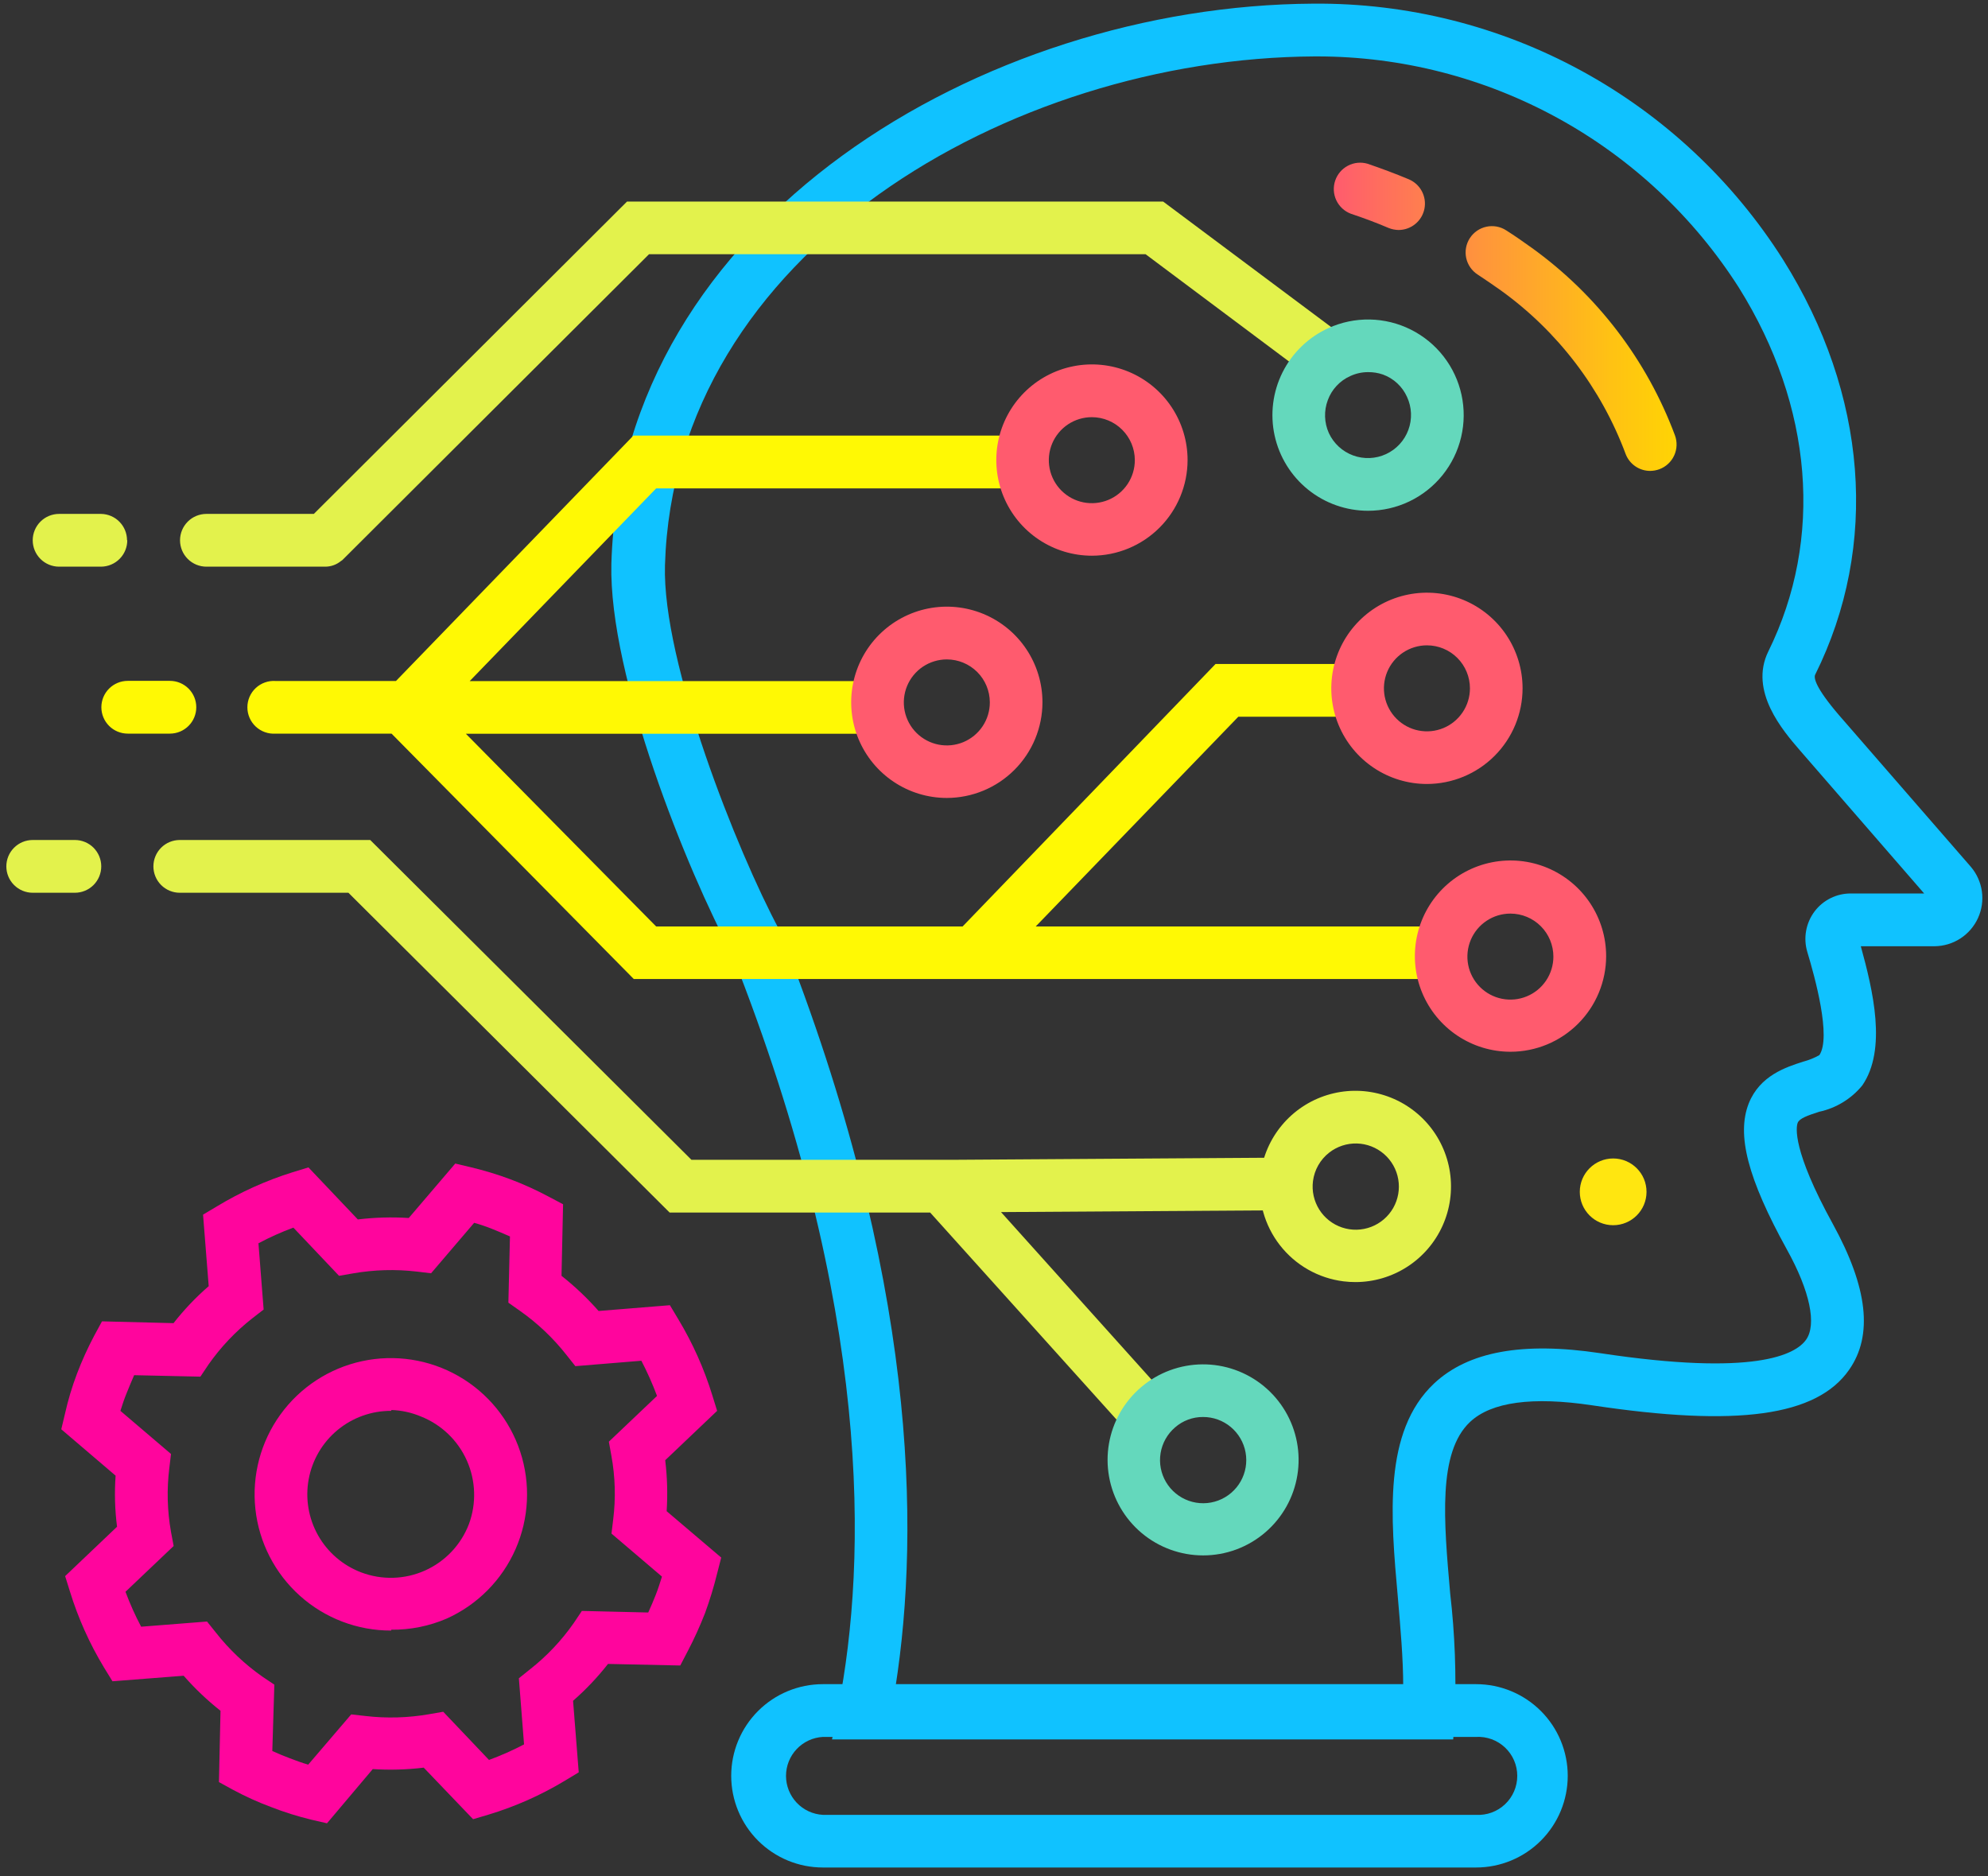
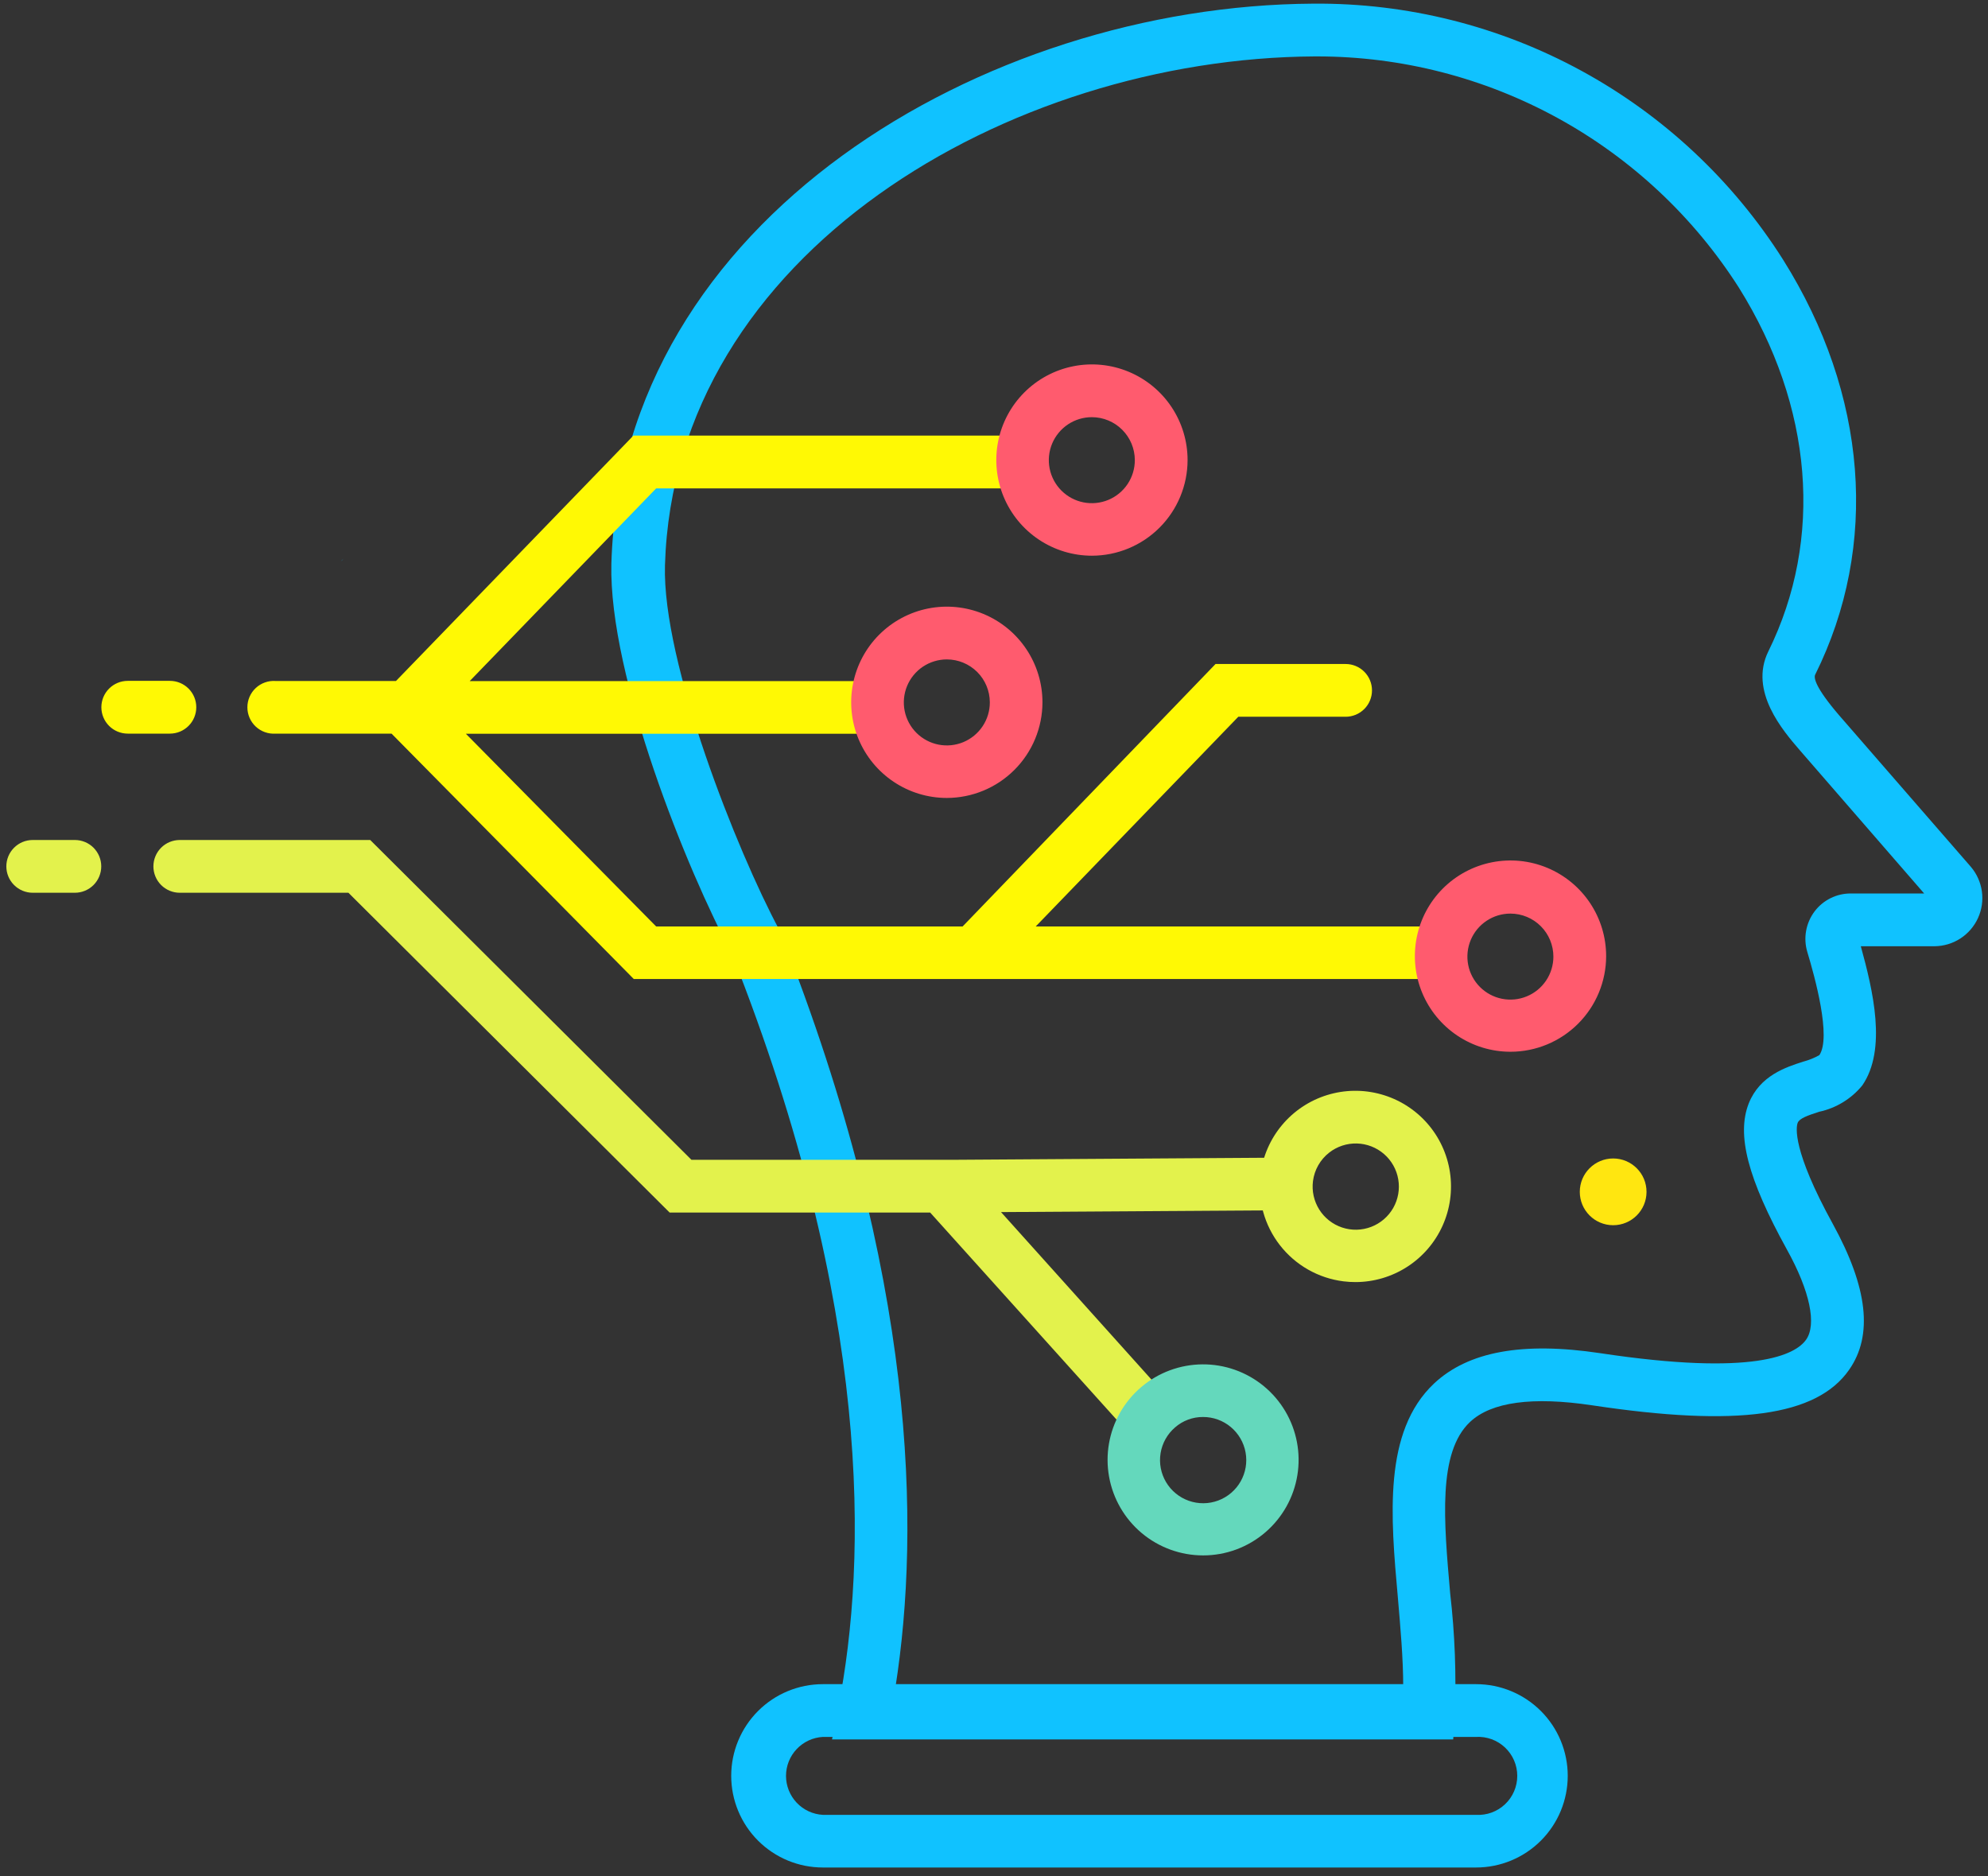
<svg xmlns="http://www.w3.org/2000/svg" width="160" height="151" viewBox="0 0 160 151" fill="none">
  <rect x="0" y="0" width="160" height="151" fill="#333333" stroke="none" />
  <path d="M116.958 139.987H66.965L67.459 137.457C69.805 125.514 70.212 105.301 58.899 76.742C55.361 70.198 48.982 54.445 49.205 45.362C50.01 17.714 79.16 0.439 105.703 0.294C113.237 0.231 120.663 2.091 127.278 5.697C133.894 9.304 139.48 14.537 143.51 20.903C150.296 31.712 151.266 43.888 146.089 54.3C145.972 54.552 146.089 55.318 148.028 57.577L158.614 69.752C159.094 70.313 159.403 70.999 159.507 71.73C159.61 72.461 159.503 73.206 159.197 73.878C158.892 74.55 158.401 75.12 157.783 75.523C157.164 75.926 156.443 76.143 155.706 76.151H149.763C150.732 79.67 151.886 84.449 149.879 87.357C148.997 88.432 147.778 89.177 146.418 89.471C145.449 89.781 144.819 90.013 144.683 90.362C144.547 90.711 144.247 92.573 147.514 98.505C150.325 103.624 150.761 107.463 148.823 110.236C146.215 113.977 139.836 114.86 128.135 113.095C123.337 112.378 120.031 112.824 118.315 114.433C115.707 116.886 116.202 122.402 116.715 128.238C117.092 131.484 117.216 134.754 117.084 138.019L116.958 139.987ZM72.073 135.751H112.935C112.935 133.463 112.712 131.01 112.508 128.616C111.917 122.024 111.316 115.209 115.416 111.341C118.17 108.762 122.542 107.967 128.775 108.898C141.222 110.778 144.509 109.024 145.362 107.812C146.215 106.6 145.691 103.934 143.811 100.551C140.66 94.841 139.749 91.322 140.747 88.792C141.639 86.562 143.733 85.884 145.129 85.438C145.582 85.318 146.019 85.142 146.428 84.914C147.398 83.47 146.079 78.671 145.459 76.616C145.292 76.062 145.259 75.476 145.362 74.907C145.465 74.338 145.7 73.8 146.05 73.339C146.39 72.891 146.83 72.528 147.335 72.279C147.84 72.03 148.395 71.902 148.958 71.905H154.862L144.838 60.359C143.51 58.818 140.747 55.628 142.318 52.429C146.787 43.365 145.914 32.691 139.952 23.152C136.316 17.45 131.301 12.755 125.371 9.502C119.441 6.249 112.786 4.542 106.023 4.54H105.809C81.235 4.675 54.256 20.37 53.519 45.488C53.286 53.331 59.335 68.531 62.719 74.832L62.825 75.065C73.78 102.723 74.071 122.964 72.073 135.751Z" fill="url(#paint0_linear)" />
-   <path d="M132.817 37.897C132.385 37.898 131.963 37.767 131.607 37.521C131.252 37.275 130.981 36.925 130.83 36.52C128.861 31.242 125.369 26.667 120.797 23.375C120.186 22.939 119.556 22.512 118.926 22.095C118.692 21.945 118.49 21.749 118.332 21.52C118.174 21.292 118.063 21.034 118.004 20.762C117.946 20.49 117.941 20.209 117.991 19.936C118.041 19.662 118.145 19.401 118.295 19.168C118.446 18.934 118.642 18.733 118.87 18.574C119.099 18.416 119.357 18.305 119.629 18.246C119.901 18.188 120.181 18.183 120.455 18.233C120.728 18.283 120.99 18.387 121.223 18.538C121.921 18.983 122.609 19.459 123.278 19.943C128.532 23.721 132.544 28.975 134.805 35.037C134.999 35.564 134.977 36.147 134.742 36.658C134.508 37.168 134.081 37.565 133.554 37.761C133.318 37.848 133.069 37.894 132.817 37.897ZM112.566 18.509C112.287 18.505 112.011 18.449 111.752 18.344C110.782 17.927 109.735 17.539 108.718 17.2C108.205 17.005 107.787 16.62 107.552 16.124C107.317 15.628 107.283 15.061 107.458 14.541C107.632 14.02 108.001 13.588 108.487 13.334C108.973 13.079 109.538 13.023 110.065 13.177C111.17 13.555 112.295 13.972 113.38 14.427C113.832 14.617 114.205 14.956 114.435 15.389C114.665 15.822 114.738 16.32 114.642 16.801C114.547 17.281 114.287 17.714 113.909 18.025C113.531 18.336 113.056 18.507 112.566 18.509Z" fill="url(#paint1_linear)" />
  <path d="M118.799 150.292H66.227C64.27 150.292 62.394 149.514 61.01 148.131C59.627 146.747 58.85 144.871 58.85 142.914C58.85 140.958 59.627 139.081 61.01 137.698C62.394 136.314 64.27 135.537 66.227 135.537H118.799C120.755 135.537 122.632 136.314 124.015 137.698C125.399 139.081 126.176 140.958 126.176 142.914C126.176 144.871 125.399 146.747 124.015 148.131C122.632 149.514 120.755 150.292 118.799 150.292ZM66.227 139.783C65.425 139.828 64.671 140.178 64.12 140.761C63.568 141.344 63.26 142.116 63.26 142.919C63.26 143.722 63.568 144.494 64.12 145.078C64.671 145.661 65.425 146.011 66.227 146.055H118.799C119.225 146.079 119.652 146.016 120.053 145.869C120.454 145.722 120.821 145.495 121.131 145.201C121.442 144.908 121.689 144.554 121.858 144.161C122.027 143.769 122.114 143.346 122.114 142.919C122.114 142.492 122.027 142.069 121.858 141.677C121.689 141.285 121.442 140.931 121.131 140.637C120.821 140.344 120.454 140.117 120.053 139.97C119.652 139.823 119.225 139.759 118.799 139.783H66.227Z" fill="url(#paint2_linear)" />
  <path d="M27.633 44.975L27.43 45.178C27.507 45.12 27.575 45.052 27.633 44.975Z" fill="url(#paint3_linear)" />
-   <path d="M26.317 146.735L25.057 146.444C23.956 146.178 22.874 145.838 21.819 145.426C20.767 145.035 19.744 144.572 18.756 144.04L17.621 143.419L17.747 137.68C16.675 136.832 15.682 135.888 14.781 134.859L9.052 135.305L8.373 134.2C7.211 132.281 6.29 130.227 5.63 128.083L5.242 126.842L9.42 122.868C9.245 121.505 9.206 120.128 9.304 118.757L4.932 115.025L5.232 113.765C5.478 112.667 5.802 111.588 6.202 110.537C6.6 109.491 7.063 108.471 7.588 107.483L8.208 106.339L13.967 106.484C14.811 105.403 15.759 104.406 16.797 103.508L16.342 97.75L17.466 97.081C19.378 95.925 21.422 95.004 23.554 94.338L24.824 93.95L28.799 98.138C30.159 97.974 31.532 97.935 32.899 98.021L36.641 93.64L37.902 93.94C38.984 94.197 40.049 94.521 41.091 94.91C42.144 95.309 43.17 95.775 44.164 96.306L45.318 96.916L45.192 102.675C46.27 103.527 47.269 104.474 48.178 105.505L53.916 105.04L54.595 106.174C55.751 108.095 56.669 110.149 57.329 112.291L57.717 113.542L53.538 117.516C53.703 118.877 53.742 120.25 53.655 121.617L58.046 125.349L57.717 126.629C57.452 127.706 57.129 128.767 56.747 129.809C56.341 130.851 55.879 131.871 55.361 132.862L54.75 134.035L48.934 133.909C48.091 134.984 47.15 135.977 46.122 136.876L46.578 142.634L45.453 143.313C43.529 144.472 41.468 145.387 39.317 146.037L38.076 146.405L34.102 142.256C32.741 142.421 31.368 142.46 30.001 142.372L26.317 146.735ZM21.916 140.918C22.391 141.132 22.885 141.335 23.322 141.5C23.758 141.665 24.291 141.868 24.805 142.014L28.266 137.971L29.39 138.097C31.11 138.3 32.851 138.251 34.557 137.952L35.672 137.758L39.356 141.636C40.322 141.281 41.265 140.863 42.177 140.385L41.76 135.063L42.642 134.355C44 133.29 45.193 132.029 46.181 130.613L46.83 129.644L52.172 129.77C52.395 129.285 52.598 128.801 52.782 128.335C52.967 127.87 53.121 127.366 53.277 126.881L49.215 123.42L49.35 122.296C49.565 120.582 49.516 118.847 49.205 117.148L49.002 116.024L52.879 112.34C52.517 111.371 52.096 110.426 51.619 109.509L46.306 109.945L45.599 109.053C44.526 107.687 43.259 106.485 41.837 105.486L40.916 104.836L41.043 99.505C40.568 99.291 40.073 99.088 39.617 98.904C39.162 98.719 38.648 98.545 38.163 98.409L34.693 102.471L33.559 102.335C31.842 102.133 30.104 102.182 28.401 102.481L27.287 102.675L23.612 98.797C22.647 99.151 21.708 99.573 20.801 100.057L21.218 105.389L20.316 106.087C18.959 107.15 17.767 108.407 16.778 109.819L16.128 110.789L10.797 110.672C10.593 111.118 10.389 111.642 10.196 112.107C10.002 112.572 9.837 113.077 9.691 113.542L13.763 117.012L13.627 118.147C13.415 119.856 13.46 121.588 13.763 123.285L13.976 124.419L10.099 128.103C10.458 129.066 10.879 130.005 11.359 130.914L16.662 130.497L17.369 131.379C18.436 132.738 19.697 133.934 21.111 134.927L22.081 135.577L21.916 140.918ZM31.484 131.224C28.776 131.231 26.16 130.236 24.142 128.429C22.125 126.623 20.846 124.133 20.555 121.441C20.263 118.748 20.978 116.043 22.563 113.846C24.147 111.649 26.489 110.117 29.136 109.544C31.783 108.971 34.548 109.398 36.899 110.743C39.25 112.088 41.02 114.255 41.868 116.827C42.716 119.4 42.582 122.195 41.492 124.674C40.401 127.153 38.432 129.141 35.963 130.255C34.549 130.865 33.024 131.172 31.484 131.156V131.224ZM31.484 113.542C29.91 113.534 28.382 114.08 27.169 115.084C25.956 116.087 25.134 117.485 24.846 119.033C24.559 120.582 24.824 122.181 25.596 123.554C26.368 124.926 27.598 125.984 29.07 126.542C30.734 127.173 32.58 127.119 34.204 126.393C35.828 125.666 37.099 124.325 37.737 122.664C38.355 120.998 38.295 119.156 37.57 117.534C36.845 115.911 35.513 114.638 33.859 113.988C33.112 113.674 32.313 113.5 31.503 113.474L31.484 113.542Z" fill="url(#paint4_linear)" />
  <path d="M101.717 93.174L76.629 93.339H55.65L29.796 67.601H14.469C13.906 67.601 13.366 67.824 12.968 68.222C12.57 68.621 12.346 69.16 12.346 69.724C12.346 70.287 12.57 70.827 12.968 71.225C13.366 71.623 13.906 71.847 14.469 71.847H28.041L53.896 97.585H74.864L90.772 115.257C90.974 115.476 91.218 115.651 91.49 115.771C91.762 115.891 92.055 115.954 92.353 115.955C92.762 115.957 93.164 115.84 93.508 115.619C93.852 115.397 94.125 115.08 94.292 114.706C94.46 114.332 94.515 113.917 94.451 113.513C94.387 113.108 94.207 112.731 93.933 112.427L80.565 97.546L101.737 97.41C102.274 97.374 102.777 97.135 103.144 96.742C103.512 96.349 103.716 95.83 103.716 95.292C103.716 94.754 103.512 94.236 103.144 93.843C102.777 93.449 102.274 93.21 101.737 93.174H101.717ZM8.149 69.724C8.149 70.287 7.925 70.827 7.527 71.225C7.129 71.623 6.589 71.847 6.026 71.847H2.633C2.07 71.847 1.53 71.623 1.132 71.225C0.733 70.827 0.51 70.287 0.51 69.724C0.51 69.16 0.733 68.621 1.132 68.222C1.53 67.824 2.07 67.601 2.633 67.601H6.026C6.589 67.601 7.129 67.824 7.527 68.222C7.925 68.621 8.149 69.16 8.149 69.724Z" fill="url(#paint5_linear)" />
-   <path d="M93.613 16.221H50.464L25.259 41.358H16.612C16.049 41.358 15.509 41.581 15.111 41.98C14.713 42.378 14.489 42.918 14.489 43.481C14.489 44.044 14.713 44.584 15.111 44.982C15.509 45.38 16.049 45.604 16.612 45.604H26.161C26.623 45.608 27.072 45.45 27.431 45.158C27.513 45.107 27.588 45.045 27.654 44.974L52.238 20.457H92.198L105.624 30.5L108.164 27.088L93.613 16.221ZM10.243 43.481C10.243 44.039 10.023 44.575 9.631 44.972C9.239 45.369 8.707 45.596 8.149 45.604H4.756C4.193 45.604 3.653 45.38 3.255 44.982C2.857 44.584 2.633 44.044 2.633 43.481C2.633 42.918 2.857 42.378 3.255 41.98C3.653 41.581 4.193 41.358 4.756 41.358H8.149C8.702 41.37 9.228 41.598 9.615 41.993C10.003 42.388 10.221 42.918 10.223 43.471L10.243 43.481Z" fill="url(#paint6_linear)" />
  <path d="M129.832 98.602C131.315 98.602 132.517 97.4 132.517 95.917C132.517 94.434 131.315 93.231 129.832 93.231C128.349 93.231 127.146 94.434 127.146 95.917C127.146 97.4 128.349 98.602 129.832 98.602Z" fill="#FFE610" />
  <path d="M117.693 76.664C117.693 76.943 117.638 77.219 117.531 77.477C117.425 77.734 117.268 77.968 117.071 78.165C116.874 78.362 116.64 78.519 116.382 78.626C116.125 78.732 115.849 78.787 115.57 78.787H51.007L31.512 59.04H22.176C21.886 59.06 21.595 59.02 21.321 58.922C21.047 58.824 20.796 58.672 20.583 58.473C20.37 58.274 20.201 58.034 20.085 57.767C19.969 57.501 19.91 57.213 19.91 56.922C19.91 56.631 19.969 56.343 20.085 56.077C20.201 55.81 20.37 55.569 20.583 55.371C20.796 55.172 21.047 55.019 21.321 54.922C21.595 54.824 21.886 54.784 22.176 54.804H31.87L50.977 35.057H81.66C82.223 35.057 82.763 35.28 83.161 35.678C83.559 36.077 83.783 36.617 83.783 37.18C83.783 37.743 83.559 38.283 83.161 38.681C82.763 39.079 82.223 39.303 81.66 39.303H52.81L37.803 54.813H69.484C69.774 54.794 70.065 54.834 70.339 54.931C70.613 55.029 70.864 55.182 71.077 55.38C71.289 55.579 71.459 55.819 71.575 56.086C71.69 56.353 71.75 56.641 71.75 56.932C71.75 57.222 71.69 57.51 71.575 57.777C71.459 58.044 71.289 58.284 71.077 58.483C70.864 58.681 70.613 58.834 70.339 58.932C70.065 59.029 69.774 59.069 69.484 59.05H37.493L52.81 74.561H77.472L97.83 53.437H108.299C108.862 53.437 109.402 53.66 109.801 54.059C110.199 54.457 110.422 54.997 110.422 55.56C110.422 56.123 110.199 56.663 109.801 57.061C109.402 57.459 108.862 57.683 108.299 57.683H99.662L83.356 74.561H115.58C116.139 74.561 116.675 74.782 117.071 75.176C117.467 75.57 117.69 76.105 117.693 76.664ZM13.674 54.794H10.281C9.718 54.794 9.178 55.018 8.78 55.416C8.382 55.814 8.158 56.354 8.158 56.917C8.158 57.48 8.382 58.02 8.78 58.418C9.178 58.816 9.718 59.04 10.281 59.04H13.674C14.237 59.04 14.777 58.816 15.175 58.418C15.574 58.02 15.797 57.48 15.797 56.917C15.797 56.354 15.574 55.814 15.175 55.416C14.777 55.018 14.237 54.794 13.674 54.794Z" fill="url(#paint7_linear)" />
-   <path d="M110.102 41.106C108.345 41.105 106.642 40.504 105.275 39.402C103.907 38.299 102.958 36.763 102.584 35.046C102.211 33.33 102.435 31.538 103.221 29.967C104.006 28.396 105.306 27.141 106.903 26.41C107.948 25.931 109.088 25.693 110.238 25.713C111.388 25.733 112.519 26.01 113.548 26.525C114.576 27.039 115.477 27.777 116.183 28.685C116.889 29.593 117.382 30.648 117.627 31.772C117.871 32.896 117.861 34.06 117.596 35.179C117.332 36.299 116.82 37.344 116.098 38.24C115.376 39.135 114.463 39.858 113.425 40.354C112.388 40.85 111.252 41.107 110.102 41.106ZM110.102 29.948C109.606 29.948 109.116 30.057 108.667 30.268C108.252 30.454 107.878 30.721 107.569 31.055C107.259 31.387 107.019 31.779 106.864 32.207C106.543 33.066 106.574 34.017 106.951 34.854C107.142 35.267 107.413 35.638 107.747 35.947C108.082 36.255 108.474 36.495 108.901 36.652C109.328 36.809 109.782 36.88 110.237 36.862C110.691 36.844 111.138 36.736 111.551 36.545C111.964 36.354 112.336 36.084 112.644 35.749C112.953 35.415 113.192 35.023 113.349 34.596C113.507 34.169 113.578 33.715 113.56 33.26C113.541 32.805 113.434 32.358 113.243 31.945C113.057 31.53 112.789 31.157 112.456 30.847C112.123 30.537 111.731 30.297 111.304 30.142C110.917 30.008 110.511 29.943 110.102 29.948Z" fill="url(#paint8_linear)" />
  <path d="M87.883 44.722C86.36 44.722 84.872 44.27 83.606 43.424C82.341 42.579 81.354 41.376 80.772 39.97C80.189 38.563 80.036 37.016 80.333 35.523C80.63 34.03 81.364 32.658 82.44 31.582C83.516 30.505 84.888 29.772 86.381 29.475C87.874 29.178 89.422 29.331 90.828 29.913C92.235 30.496 93.437 31.482 94.283 32.748C95.129 34.014 95.58 35.502 95.58 37.024C95.577 39.065 94.766 41.021 93.323 42.464C91.88 43.907 89.923 44.719 87.883 44.722ZM87.883 33.573C87.197 33.571 86.527 33.773 85.956 34.152C85.386 34.532 84.941 35.072 84.677 35.705C84.414 36.338 84.345 37.035 84.478 37.707C84.612 38.379 84.941 38.997 85.426 39.481C85.91 39.966 86.528 40.296 87.2 40.429C87.873 40.562 88.569 40.493 89.202 40.23C89.835 39.966 90.375 39.521 90.755 38.951C91.134 38.38 91.336 37.71 91.334 37.024C91.331 36.11 90.967 35.233 90.32 34.587C89.674 33.94 88.797 33.576 87.883 33.573Z" fill="url(#paint9_linear)" />
  <path d="M121.57 84.643C120.048 84.643 118.56 84.192 117.294 83.346C116.028 82.5 115.042 81.298 114.459 79.892C113.876 78.485 113.724 76.938 114.021 75.445C114.318 73.951 115.051 72.58 116.127 71.504C117.204 70.427 118.575 69.694 120.069 69.397C121.562 69.1 123.109 69.252 124.516 69.835C125.922 70.418 127.124 71.404 127.97 72.67C128.816 73.936 129.267 75.424 129.267 76.946C129.265 78.987 128.453 80.943 127.01 82.386C125.567 83.829 123.611 84.641 121.57 84.643ZM121.57 73.524C120.885 73.522 120.215 73.724 119.645 74.103C119.074 74.482 118.629 75.022 118.366 75.654C118.103 76.286 118.033 76.982 118.165 77.654C118.297 78.326 118.626 78.944 119.11 79.429C119.594 79.914 120.21 80.244 120.882 80.379C121.553 80.513 122.25 80.445 122.883 80.183C123.516 79.922 124.057 79.478 124.437 78.909C124.818 78.339 125.021 77.67 125.021 76.985C125.021 76.069 124.658 75.19 124.011 74.541C123.364 73.892 122.486 73.527 121.57 73.524Z" fill="url(#paint10_linear)" />
-   <path d="M114.844 63.093C113.321 63.093 111.833 62.641 110.567 61.795C109.302 60.95 108.315 59.748 107.732 58.341C107.15 56.935 106.997 55.387 107.294 53.894C107.591 52.401 108.324 51.029 109.401 49.953C110.477 48.876 111.849 48.143 113.342 47.846C114.835 47.549 116.383 47.702 117.789 48.284C119.196 48.867 120.398 49.853 121.244 51.119C122.089 52.385 122.541 53.873 122.541 55.395C122.538 57.436 121.727 59.392 120.284 60.835C118.841 62.278 116.884 63.09 114.844 63.093ZM114.844 51.935C114.159 51.935 113.49 52.138 112.921 52.518C112.352 52.898 111.908 53.439 111.646 54.071C111.384 54.703 111.316 55.399 111.449 56.071C111.583 56.742 111.913 57.359 112.397 57.843C112.881 58.327 113.497 58.656 114.168 58.79C114.84 58.923 115.536 58.855 116.168 58.593C116.8 58.331 117.341 57.887 117.721 57.318C118.102 56.749 118.305 56.08 118.305 55.395C118.305 54.478 117.94 53.597 117.291 52.948C116.642 52.299 115.762 51.935 114.844 51.935Z" fill="url(#paint11_linear)" />
  <path d="M76.203 64.217C74.681 64.217 73.192 63.765 71.927 62.919C70.661 62.074 69.674 60.871 69.092 59.465C68.509 58.059 68.357 56.511 68.654 55.018C68.951 53.525 69.684 52.153 70.76 51.077C71.837 50 73.208 49.267 74.701 48.97C76.195 48.673 77.742 48.826 79.149 49.408C80.555 49.991 81.757 50.977 82.603 52.243C83.449 53.509 83.9 54.997 83.9 56.52C83.898 58.56 83.086 60.516 81.643 61.959C80.2 63.402 78.244 64.214 76.203 64.217ZM76.203 53.068C75.518 53.068 74.849 53.272 74.279 53.652C73.71 54.033 73.266 54.574 73.005 55.207C72.743 55.84 72.675 56.536 72.809 57.208C72.944 57.88 73.274 58.496 73.759 58.98C74.244 59.463 74.862 59.792 75.534 59.925C76.206 60.057 76.902 59.987 77.534 59.724C78.166 59.46 78.706 59.015 79.085 58.445C79.465 57.874 79.666 57.204 79.664 56.52C79.661 55.603 79.296 54.725 78.647 54.078C77.998 53.432 77.119 53.068 76.203 53.068Z" fill="url(#paint12_linear)" />
  <path d="M109.104 103.179C108.78 103.179 108.456 103.16 108.135 103.12C107.131 102.996 106.163 102.675 105.284 102.176C104.404 101.676 103.632 101.009 103.011 100.211C102.39 99.414 101.932 98.502 101.663 97.527C101.395 96.552 101.321 95.534 101.446 94.531C101.629 93.061 102.232 91.674 103.184 90.539C104.135 89.403 105.394 88.566 106.81 88.128C108.226 87.69 109.738 87.67 111.164 88.071C112.591 88.471 113.872 89.275 114.853 90.385C115.834 91.496 116.473 92.866 116.695 94.331C116.916 95.796 116.71 97.294 116.101 98.645C115.492 99.996 114.506 101.142 113.261 101.946C112.017 102.751 110.566 103.178 109.085 103.179H109.104ZM105.672 95.055C105.571 95.852 105.749 96.659 106.176 97.34C106.603 98.02 107.253 98.531 108.015 98.786C108.777 99.041 109.604 99.023 110.355 98.736C111.105 98.449 111.733 97.91 112.131 97.212C112.528 96.514 112.671 95.699 112.535 94.907C112.4 94.115 111.993 93.395 111.386 92.87C110.778 92.344 110.007 92.045 109.203 92.025C108.4 92.004 107.615 92.263 106.981 92.757C106.258 93.32 105.787 94.146 105.672 95.055Z" fill="url(#paint13_linear)" />
  <path d="M96.823 125.175C95.021 125.174 93.276 124.539 91.894 123.383C90.512 122.226 89.58 120.62 89.262 118.846C88.943 117.072 89.258 115.243 90.151 113.677C91.044 112.112 92.459 110.91 94.149 110.282C95.838 109.654 97.694 109.639 99.393 110.24C101.092 110.842 102.526 112.021 103.444 113.572C104.362 115.123 104.706 116.948 104.415 118.726C104.125 120.505 103.218 122.125 101.855 123.304C100.458 124.514 98.671 125.179 96.823 125.175ZM96.823 114.036C95.993 114.031 95.189 114.331 94.565 114.88C93.948 115.412 93.539 116.143 93.407 116.947C93.276 117.751 93.431 118.575 93.846 119.275C94.261 119.976 94.909 120.508 95.677 120.779C96.445 121.05 97.284 121.043 98.046 120.758C98.809 120.473 99.448 119.929 99.85 119.221C100.252 118.513 100.393 117.687 100.247 116.885C100.101 116.084 99.678 115.36 99.052 114.839C98.427 114.318 97.638 114.034 96.823 114.036Z" fill="url(#paint14_linear)" />
  <defs>
    <linearGradient id="paint0_linear" x1="57719.1" y1="30402.1" x2="62087.5" y2="49975.4" gradientUnits="userSpaceOnUse">
      <stop stop-color="#10C2FF" />
      <stop offset="1" stop-color="#1A68FF" />
    </linearGradient>
    <linearGradient id="paint1_linear" x1="107.273" y1="25.488" x2="134.94" y2="25.488" gradientUnits="userSpaceOnUse">
      <stop stop-color="#FF5B6E" />
      <stop offset="0.43" stop-color="#FF953B" />
      <stop offset="0.81" stop-color="#FFC213" />
      <stop offset="1" stop-color="#FFD404" />
    </linearGradient>
    <linearGradient id="paint2_linear" x1="32799.6" y1="5500.01" x2="37475.4" y2="5500.01" gradientUnits="userSpaceOnUse">
      <stop stop-color="#10C2FF" />
      <stop offset="0.22" stop-color="#10BEFF" />
      <stop offset="0.43" stop-color="#12B3FF" />
      <stop offset="0.63" stop-color="#14A0FF" />
      <stop offset="0.83" stop-color="#1786FF" />
      <stop offset="1" stop-color="#1A68FF" />
    </linearGradient>
    <linearGradient id="paint3_linear" x1="119.824" y1="98.472" x2="119.861" y2="98.438" gradientUnits="userSpaceOnUse">
      <stop stop-color="#10C2FF" />
      <stop offset="1" stop-color="#1A68FF" />
    </linearGradient>
    <linearGradient id="paint4_linear" x1="22880.3" y1="18152.9" x2="25791.5" y2="18152.9" gradientUnits="userSpaceOnUse">
      <stop stop-color="#FF059D" />
      <stop offset="1" stop-color="#FFF904" />
    </linearGradient>
    <linearGradient id="paint5_linear" x1="43974.8" y1="15097.7" x2="54979.7" y2="15097.7" gradientUnits="userSpaceOnUse">
      <stop stop-color="#E3F24C" />
      <stop offset="1" stop-color="#64D8BC" />
    </linearGradient>
    <linearGradient id="paint6_linear" x1="45198.5" y1="7304.44" x2="56690.8" y2="7304.44" gradientUnits="userSpaceOnUse">
      <stop stop-color="#E3F24C" />
      <stop offset="1" stop-color="#64D8BC" />
    </linearGradient>
    <linearGradient id="paint7_linear" x1="45234" y1="12055.7" x2="64917.4" y2="12055.7" gradientUnits="userSpaceOnUse">
      <stop stop-color="#FFF904" />
      <stop offset="1" stop-color="#FF059D" />
    </linearGradient>
    <linearGradient id="paint8_linear" x1="14768.7" y1="115778" x2="14667.2" y2="115556" gradientUnits="userSpaceOnUse">
      <stop stop-color="#E3F24C" />
      <stop offset="1" stop-color="#64D8BC" />
    </linearGradient>
    <linearGradient id="paint9_linear" x1="7905.32" y1="3944.9" x2="8149.78" y2="3944.9" gradientUnits="userSpaceOnUse">
      <stop stop-color="#FF5B6E" />
      <stop offset="0.43" stop-color="#FF953B" />
      <stop offset="0.81" stop-color="#FFC213" />
      <stop offset="1" stop-color="#FFD404" />
    </linearGradient>
    <linearGradient id="paint10_linear" x1="8473.5" y1="4618.76" x2="8717.96" y2="4618.76" gradientUnits="userSpaceOnUse">
      <stop stop-color="#FF5B6E" />
      <stop offset="0.43" stop-color="#FF953B" />
      <stop offset="0.81" stop-color="#FFC213" />
      <stop offset="1" stop-color="#FFD404" />
    </linearGradient>
    <linearGradient id="paint11_linear" x1="8360.38" y1="4254.99" x2="8604.85" y2="4254.99" gradientUnits="userSpaceOnUse">
      <stop stop-color="#FF5B6E" />
      <stop offset="0.43" stop-color="#FF953B" />
      <stop offset="0.81" stop-color="#FFC213" />
      <stop offset="1" stop-color="#FFD404" />
    </linearGradient>
    <linearGradient id="paint12_linear" x1="7708.14" y1="4273.97" x2="7952.6" y2="4273.97" gradientUnits="userSpaceOnUse">
      <stop stop-color="#FF5B6E" />
      <stop offset="0.43" stop-color="#FF953B" />
      <stop offset="0.81" stop-color="#FFC213" />
      <stop offset="1" stop-color="#FFD404" />
    </linearGradient>
    <linearGradient id="paint13_linear" x1="8263.55" y1="4931.63" x2="8508.02" y2="4931.63" gradientUnits="userSpaceOnUse">
      <stop stop-color="#E3F24C" />
      <stop offset="1" stop-color="#64D8BC" />
    </linearGradient>
    <linearGradient id="paint14_linear" x1="32156.1" y1="122914" x2="31997.4" y2="122729" gradientUnits="userSpaceOnUse">
      <stop stop-color="#E3F24C" />
      <stop offset="1" stop-color="#64D8BC" />
    </linearGradient>
  </defs>
</svg>